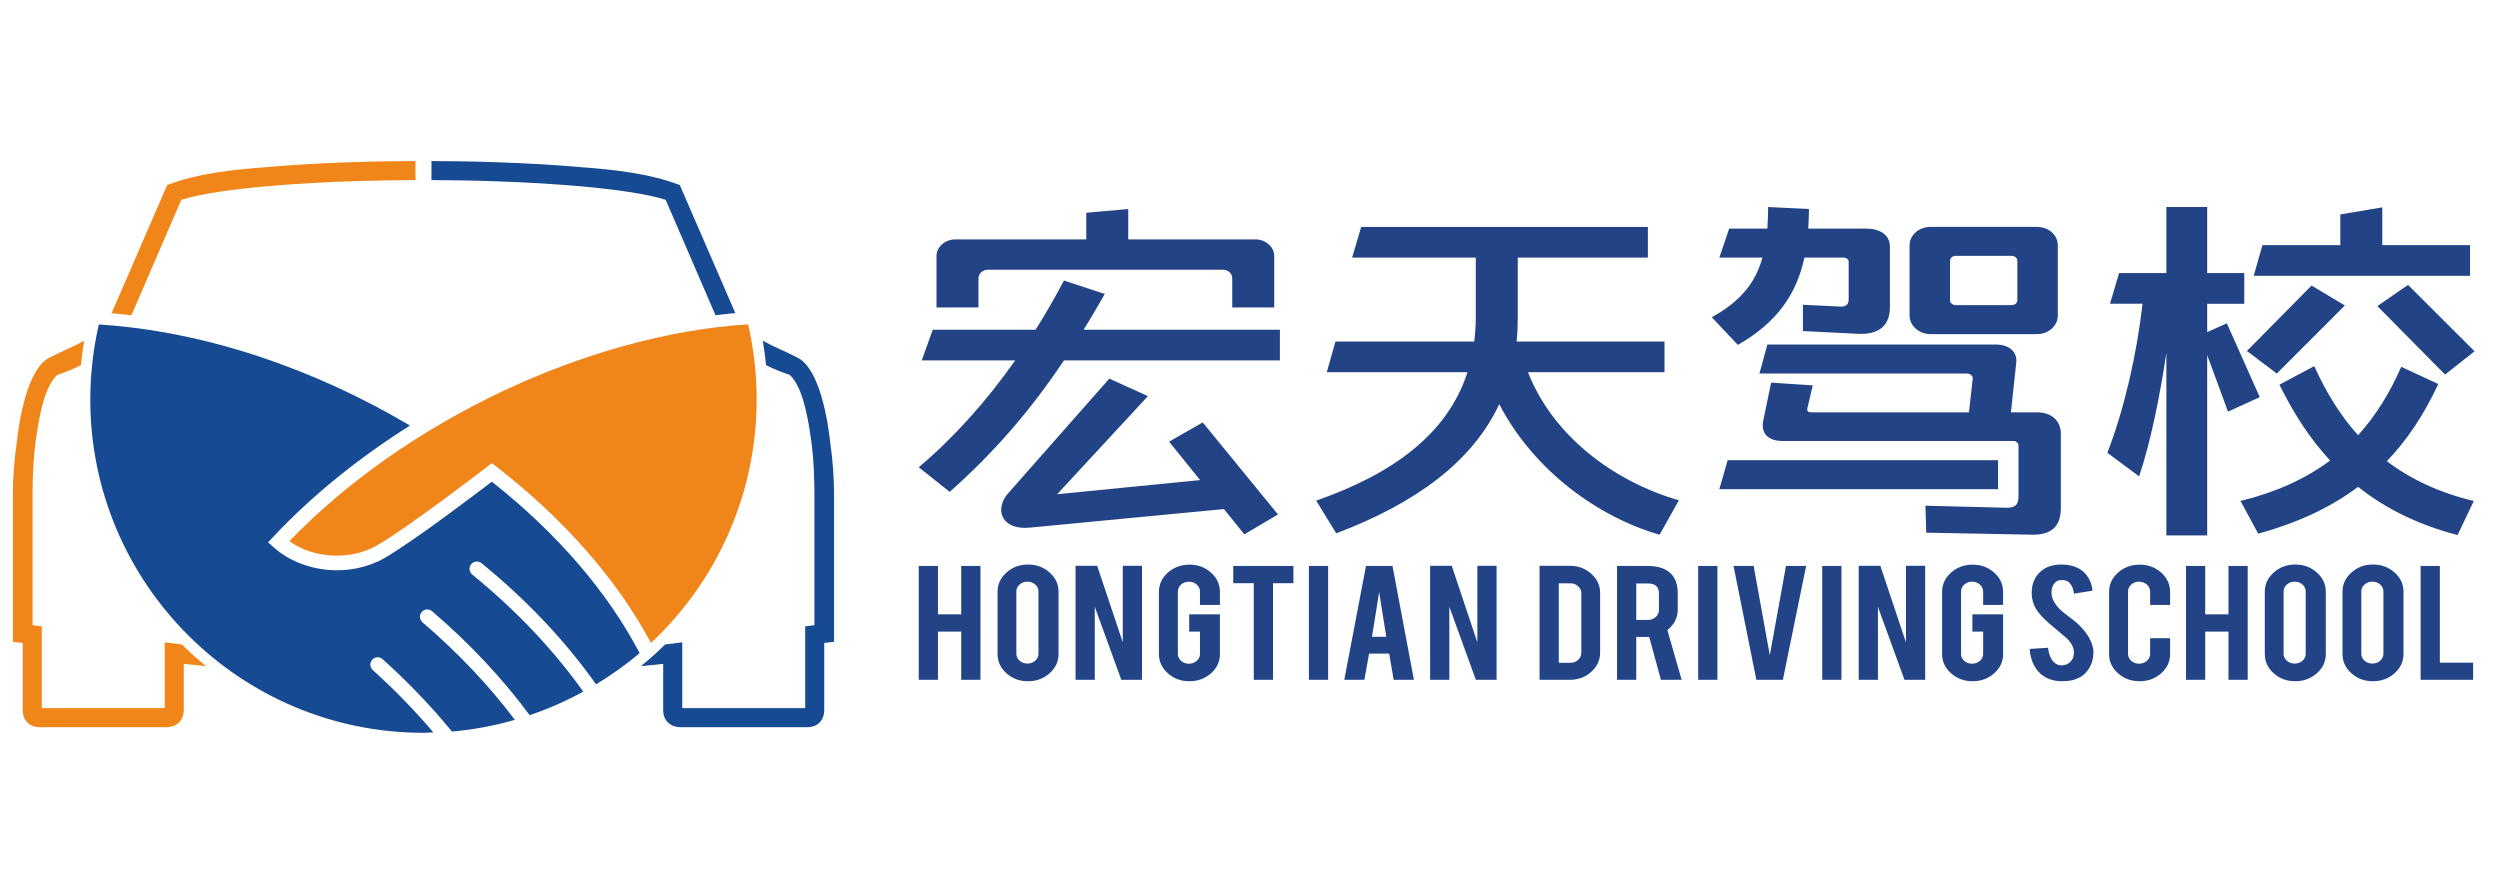
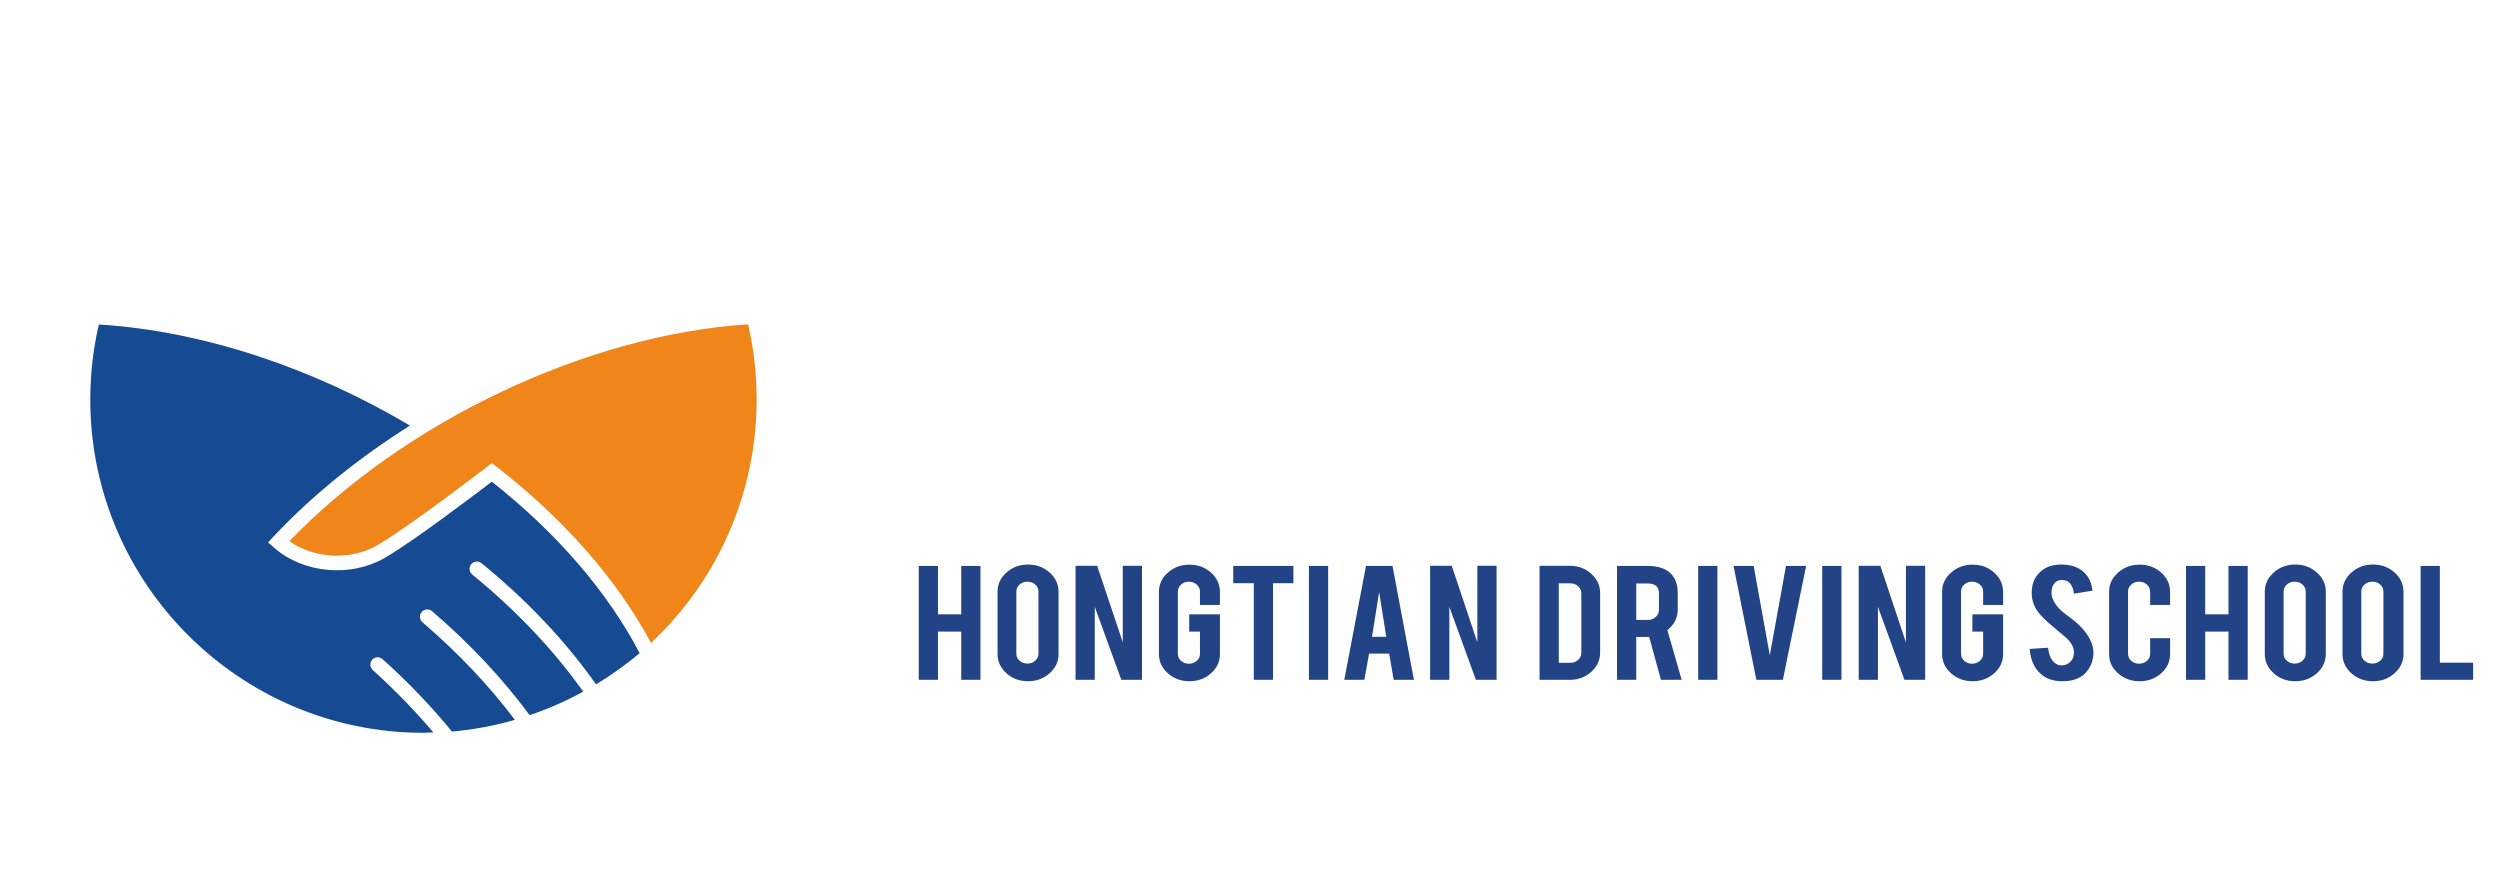
<svg xmlns="http://www.w3.org/2000/svg" xml:space="preserve" width="88mm" height="31mm" version="1.1" style="shape-rendering:geometricPrecision; text-rendering:geometricPrecision; image-rendering:optimizeQuality; fill-rule:evenodd; clip-rule:evenodd" viewBox="0 0 8800 3100">
  <defs>
    <style type="text/css">
   
    .fil2 {fill:#F08519}
    .fil1 {fill:#164A92}
    .fil3 {fill:#F08519;fill-rule:nonzero}
    .fil0 {fill:#224486;fill-rule:nonzero}
   
  </style>
  </defs>
  <g id="Layer_x0020_1">
    <g id="_2053127772144">
      <g>
-         <path class="fil0" d="M3745.12 987.36c-30.62,58.15 -63.9,116.3 -99.85,173.26l-362.09 0 -38.61 107.99 328.82 0c-99.84,142.41 -215.66,271.76 -339.46,376.19l109.16 86.63c161.07,-143.59 286.21,-289.56 402.03,-462.82l760.12 0 0 -107.99 -690.9 0c25.29,-40.34 49.25,-81.88 74.55,-125.79l-143.77 -47.47zm159.74 345.33l-358.09 405.86c-46.6,55.77 -21.31,128.16 78.53,118.67l682.92 -65.27 71.89 89.01 118.47 -70.02 -264.91 -323.97 -118.48 67.64 109.16 135.28 -503.2 49.85 319.49 -345.34 -135.78 -61.71zm399.37 -383.3c18.63,0 33.27,13.05 33.27,29.67l0 103.24 147.77 0 0 -181.57c0,-32.04 -30.62,-58.14 -66.56,-58.14l-447.29 0 0 -106.81 -147.76 13.05 0 93.76 -460.6 0c-35.95,0 -66.57,26.1 -66.57,58.14l0 181.57 147.78 0 0 -103.24c0,-16.62 15.97,-29.67 33.27,-29.67l826.69 0zm487.22 -150.71l-31.95 107.99 435.31 0 0 212.42c0,29.67 -2.66,56.96 -5.34,83.07l-488.55 0 -30.61 107.99 495.2 0c-69.21,215.98 -260.91,357.2 -532.48,452.13l70.56 115.11c278.22,-105.61 477.9,-250.39 573.75,-454.51 123.8,237.35 352.77,398.74 564.44,459.26l67.89 -121.04c-236.96,-68.83 -445.96,-232.6 -531.16,-450.95l480.57 0 0 -107.99 -520.5 0c2.66,-26.11 3.99,-54.59 3.99,-83.07l0 -212.42 457.93 0 0 -107.99 -1009.05 0zm2297.67 753.56c6.65,0 15.97,7.12 15.97,15.43l0 180.37c0,29.67 -13.31,40.35 -43.92,39.16l-283.56 -7.12 2.66 94.94 372.75 7.12c77.2,1.19 101.17,-37.98 101.17,-94.94l0 -259.89c0,-47.46 -33.28,-75.94 -85.2,-75.94l-90.53 0 18.64 -173.26c5.33,-37.98 -23.96,-65.27 -70.55,-65.27l-805.38 0 -27.96 102.05 730.83 0c10.65,0 21.3,8.31 19.97,17.8l-13.31 118.68 -555.11 0c-11.99,0 -15.98,-4.75 -13.31,-15.43l18.63 -79.51 -146.43 -9.49 -27.96 134.09c-7.99,39.16 11.98,71.21 67.89,71.21l814.71 0zm81.2 -376.19c41.27,0 73.22,-29.67 73.22,-65.27l0 -246.83c0,-36.79 -31.95,-65.27 -73.22,-65.27l-375.4 0c-39.94,0 -73.22,28.48 -73.22,65.27l0 246.83c0,35.6 33.28,65.27 73.22,65.27l375.4 0zm-946.49 -447.39c0,27.3 -1.34,52.22 -2.66,75.95l-134.45 0 -34.62 102.06 151.76 0c-25.29,91.37 -79.88,155.46 -178.39,210.04l91.86 97.31c137.12,-78.32 206.34,-178 234.3,-307.35l138.44 0c7.99,0 17.31,5.93 17.31,14.24l0 131.72c0,21.37 -10.65,28.48 -35.95,26.11l-125.14 -5.94 0 92.57 191.7 9.49c74.55,4.75 114.49,-28.48 114.49,-92.56l0 -213.61c0,-42.72 -35.95,-64.08 -83.87,-64.08l-203.67 0c1.32,-21.36 2.66,-45.1 2.66,-68.83l-143.77 -7.12zm809.37 891.22l-951.81 0 -29.29 102.06 981.1 0 0 -102.06zm-149.09 -545.88c-10.65,0 -19.96,-7.13 -19.96,-17.81l0 -137.66c0,-10.68 9.31,-17.8 19.96,-17.8l197.02 0c10.65,0 19.97,7.12 19.97,17.8l0 137.66c0,10.68 -9.32,17.81 -19.97,17.81l-197.02 0zm741.48 -345.34l0 232.6 -166.4 0 -31.95 107.99 114.49 0c-19.97,175.63 -63.9,370.25 -123.81,524.52l111.83 83.07c41.26,-123.42 73.21,-283.62 95.84,-434.34l0 642.01 143.77 0 0 -634.88 73.22 199.36 111.82 -51.02 -115.82 -259.89 -69.22 30.85 0 -99.68 130.47 0 0 -107.99 -130.47 0 0 -232.6 -143.77 0zm520.5 560.12c42.6,93.76 93.19,175.64 154.43,243.28 59.9,-66.45 110.49,-145.96 151.76,-240.9l130.45 60.53c-50.58,109.17 -110.49,198.17 -181.04,271.75 85.2,64.08 186.37,111.55 306.18,140.03l-57.24 119.86c-131.79,-34.42 -248.94,-89.01 -350.11,-169.7 -101.17,75.95 -218.32,128.16 -351.44,164.95l-62.57 -115.11c125.13,-30.85 227.63,-77.14 315.49,-142.4 -67.88,-73.58 -126.46,-161.39 -178.37,-267.01l122.46 -65.28zm91.86 -534.01l0 107.99 -274.23 0 -30.62 107.99 761.46 0 0 -107.99 -308.85 0 0 -132.91 -147.76 24.92zm130.46 322.78l238.28 240.91 103.84 -81.89 -234.29 -233.78 -107.83 74.76zm-231.63 -72.39l-227.64 230.23 105.17 79.5 239.61 -239.71 -117.14 -70.02z" />
        <path class="fil0" d="M3301.67 2223.18l0 169.82 -67.71 0 0 -400.9 67.71 0 0 170.27 81.86 0 0 -170.27 67.71 0 0 400.9 -67.71 0 0 -169.82 -81.86 0zm316.91 -236.03c29.9,0 55.25,9.38 76.13,28.15 20.97,18.77 31.42,41.36 31.42,67.79l0 218.92c0,26.66 -10.53,49.33 -31.59,67.94 -20.97,18.7 -46.32,28.01 -75.96,28.01 -29.9,0 -55.25,-9.38 -76.05,-28.15 -20.8,-18.78 -31.16,-41.37 -31.16,-67.8l0 -218.92c0,-26.65 10.53,-49.32 31.58,-67.94 20.97,-18.7 46.24,-28 75.63,-28zm36.8 94.89c0,-9.61 -3.79,-17.72 -11.29,-24.47 -7.58,-6.69 -16.67,-10.07 -27.45,-10.07 -10.78,0 -19.96,3.38 -27.62,10.07 -7.66,6.75 -11.45,14.86 -11.45,24.47l0 219.22c0,9.61 3.79,17.72 11.45,24.48 7.66,6.68 16.84,10.06 27.62,10.06 10.78,0 19.87,-3.38 27.45,-10.06 7.5,-6.76 11.29,-14.87 11.29,-24.48l0 -219.22zm206.76 -90.39l90.02 269.37 0 -269.37 67.71 0 0 401.35 -72.84 0 -93.41 -256.91 0 256.91 -67.7 0 0 -401.35 76.22 0zm324.82 406.31c-29.9,0 -55.25,-9.38 -76.13,-28.15 -20.97,-18.78 -31.41,-41.3 -31.41,-67.5l0 -218.77c0,-26.65 10.52,-49.33 31.58,-67.94 20.97,-18.69 46.31,-28.01 75.96,-28.01 29.9,0 55.25,9.39 76.05,28.16 20.8,18.76 31.16,41.37 31.16,67.86l0 45.8 -70.23 0 0 -47.07c0,-9.54 -3.79,-17.79 -11.46,-24.63 -7.66,-6.83 -16.84,-10.21 -27.62,-10.21 -10.78,0 -19.88,3.38 -27.46,10.21 -7.5,6.84 -11.29,15.02 -11.29,24.63l0 219.37c0,9.61 3.79,17.72 11.29,24.47 7.58,6.69 16.68,10.06 27.46,10.06 10.78,0 19.96,-3.37 27.62,-10.06 7.67,-6.67 11.46,-14.79 11.46,-24.32l0 -78.68 -37.91 0 0 -60.81 108.14 0 0 140.02c0,26.65 -10.53,49.25 -31.58,67.79 -20.98,18.54 -46.24,27.78 -75.63,27.78zm226.37 -345.05l-72.25 0 0 -60.81 211.72 0 0 60.81 -71.75 0 0 340.09 -67.72 0 0 -340.09zm261.76 340.09l-67.71 0 0 -400.9 67.71 0 0 400.9zm144.1 -92.34l-16.6 92.34 -70.74 0 76.46 -400.9 93.32 0 75.38 400.9 -71.25 0 -15.84 -92.34 -70.73 0zm35.37 -216.67l-25.1 157.66 50.27 0 -25.17 -157.66zm255.68 -92.34l90.03 269.37 0 -269.37 67.71 0 0 401.35 -72.84 0 -93.41 -256.91 0 256.91 -67.71 0 0 -401.35 76.22 0zm522.24 305.33c0,26.43 -10.45,49.1 -31.25,67.87 -20.8,18.77 -45.9,28.15 -75.38,28.15l-106.61 0 0 -401.35 106.61 0c29.65,0 54.83,9.38 75.54,28.15 20.73,18.77 31.09,41.29 31.09,67.57l0 209.61zm-145.53 36.11l40.92 0c10.79,0 19.88,-3.45 27.29,-10.43 7.41,-6.91 11.12,-15.09 11.12,-24.48l0 -209.91c0,-9.61 -3.79,-17.87 -11.29,-24.7 -7.58,-6.83 -16.59,-10.21 -27.12,-10.21l-40.92 0 0 279.73zm312.02 -340.99c37.81,0 65.61,9.31 83.38,27.85 15.57,16.22 23.32,38.81 23.32,67.8l0 58.26c0,28.37 -12.12,52.32 -36.47,71.99l50.29 175 -73.02 0 -41.27 -150.98c-1.93,0.08 -3.96,0.08 -6.15,0.08l-39.41 0 0 150.9 -67.71 0 0 -400.9 107.04 0zm40.51 96.62c0,-23.27 -12.97,-34.91 -38.82,-34.91l-41.02 0 0 128.38 41.02 0c10.77,0 19.96,-3.38 27.44,-10.21 7.59,-6.83 11.38,-15.09 11.38,-24.7l0 -58.56zm205.83 304.28l-67.71 0 0 -400.9 67.71 0 0 400.9zm137.1 0l-80.34 -400.9 70.82 0 56.85 314.34 56.93 -314.34 70.92 0 -81.86 400.9 -93.32 0zm1186.46 -99.62c0.51,27.93 -7.66,51.8 -24.42,71.62 -11.04,13.44 -26.53,22.9 -46.65,28.45 -10.79,3.01 -23.34,4.51 -37.65,4.51 -26.62,0 -48.59,-5.86 -66.11,-17.65 -14.57,-9.6 -26.11,-22.67 -34.62,-39.18 -8.5,-16.6 -13.47,-35.52 -14.9,-56.91l64.51 -4.13c2.94,23.35 9.85,40.24 20.8,50.75 8.17,7.96 17.52,11.71 28.04,11.26 14.82,-0.45 26.61,-6.91 35.46,-19.52 4.55,-6.23 6.82,-15.01 6.82,-26.57 0,-16.67 -8.51,-33.19 -25.52,-49.63 -13.39,-11.26 -33.43,-28.23 -60.21,-50.9 -22.49,-19.37 -38.41,-36.79 -47.76,-52.18 -10.02,-17.27 -15.07,-36.03 -15.07,-56.31 0,-36.48 13.73,-64.11 41.27,-82.88 17.01,-11.34 38.07,-16.96 63.24,-16.96 24.17,0 44.89,4.8 62.08,14.41 13.38,7.43 24.25,17.87 32.5,31.3 8.25,13.37 13.22,28.83 14.91,46.33l-65.1 10.5c-1.94,-16.28 -7.24,-29.05 -15.83,-38.2 -6.24,-6.54 -15.25,-9.84 -27.04,-9.84 -12.47,0 -21.9,4.88 -28.38,14.71 -5.31,7.89 -7.92,17.72 -7.92,29.43 0,18.32 8.85,37.02 26.62,55.93 6.73,7.29 16.84,15.85 30.23,25.6 15.84,11.79 26.27,19.98 31.33,24.63 16.76,14.94 29.73,29.66 38.83,44.15 4.37,6.83 7.82,13.14 10.43,18.92 6.5,14.26 9.85,27.02 10.11,38.36zm162.71 104.58c-29.9,0 -55.25,-9.31 -76.13,-28.01 -20.97,-18.61 -31.41,-41.21 -31.41,-67.64l0 -218.77c0,-26.65 10.52,-49.33 31.58,-67.94 20.97,-18.69 46.32,-28.01 75.96,-28.01 29.9,0 55.25,9.39 76.05,28.16 20.8,18.76 31.16,41.37 31.16,67.86l0 45.8 -70.23 0 0 -47.07c0,-9.54 -3.79,-17.79 -11.46,-24.63 -7.66,-6.83 -16.84,-10.21 -27.62,-10.21 -10.78,0 -19.88,3.38 -27.46,10.21 -7.5,6.84 -11.28,15.02 -11.28,24.63l0 219.37c0,9.61 3.78,17.72 11.28,24.47 7.58,6.69 16.68,10.06 27.46,10.06 10.78,0 19.96,-3.37 27.62,-10.06 7.67,-6.67 11.46,-14.86 11.46,-24.47l0 -55.26 70.23 0 0 55.94c0,26.65 -10.52,49.25 -31.58,67.79 -20.97,18.54 -46.24,27.78 -75.63,27.78zm230.84 -174.78l0 169.82 -67.71 0 0 -400.9 67.71 0 0 170.27 81.86 0 0 -170.27 67.71 0 0 400.9 -67.71 0 0 -169.82 -81.86 0zm316.91 -236.03c29.9,0 55.25,9.38 76.13,28.15 20.98,18.77 31.42,41.36 31.42,67.79l0 218.92c0,26.66 -10.53,49.33 -31.59,67.94 -20.97,18.7 -46.31,28.01 -75.96,28.01 -29.9,0 -55.25,-9.38 -76.05,-28.15 -20.8,-18.78 -31.16,-41.37 -31.16,-67.8l0 -218.92c0,-26.65 10.53,-49.32 31.58,-67.94 20.98,-18.7 46.24,-28 75.63,-28zm36.8 94.89c0,-9.61 -3.79,-17.72 -11.28,-24.47 -7.58,-6.69 -16.68,-10.07 -27.45,-10.07 -10.79,0 -19.96,3.38 -27.63,10.07 -7.66,6.75 -11.45,14.86 -11.45,24.47l0 219.22c0,9.61 3.79,17.72 11.45,24.48 7.67,6.68 16.84,10.06 27.63,10.06 10.77,0 19.87,-3.38 27.45,-10.06 7.49,-6.76 11.28,-14.87 11.28,-24.48l0 -219.22zm236.74 -94.89c29.89,0 55.24,9.38 76.12,28.15 20.98,18.77 31.42,41.36 31.42,67.79l0 218.92c0,26.66 -10.53,49.33 -31.58,67.94 -20.97,18.7 -46.32,28.01 -75.96,28.01 -29.91,0 -55.26,-9.38 -76.05,-28.15 -20.81,-18.78 -31.16,-41.37 -31.16,-67.8l0 -218.92c0,-26.65 10.52,-49.32 31.57,-67.94 20.98,-18.7 46.24,-28 75.64,-28zm36.79 94.89c0,-9.61 -3.79,-17.72 -11.28,-24.47 -7.58,-6.69 -16.67,-10.07 -27.45,-10.07 -10.78,0 -19.96,3.38 -27.63,10.07 -7.66,6.75 -11.45,14.86 -11.45,24.47l0 219.22c0,9.61 3.79,17.72 11.45,24.48 7.67,6.68 16.85,10.06 27.63,10.06 10.78,0 19.87,-3.38 27.45,-10.06 7.49,-6.76 11.28,-14.87 11.28,-24.48l0 -219.22zm315.81 310.96l-184.84 0 0 -400.9 67.7 0 0 340.55 117.14 0 0 60.35zm-2223.49 0l-67.71 0 0 -400.9 67.71 0 0 400.9zm136.94 -401.35l90.02 269.37 0 -269.37 67.72 0 0 401.35 -72.85 0 -93.4 -256.91 0 256.91 -67.71 0 0 -401.35 76.22 0zm324.83 406.31c-29.91,0 -55.26,-9.38 -76.14,-28.15 -20.97,-18.78 -31.41,-41.3 -31.41,-67.5l0 -218.77c0,-26.65 10.52,-49.33 31.58,-67.94 20.97,-18.69 46.32,-28.01 75.97,-28.01 29.89,0 55.24,9.39 76.04,28.16 20.8,18.76 31.16,41.37 31.16,67.86l0 45.8 -70.23 0 0 -47.07c0,-9.54 -3.79,-17.79 -11.46,-24.63 -7.66,-6.83 -16.84,-10.21 -27.63,-10.21 -10.77,0 -19.87,3.38 -27.45,10.21 -7.49,6.84 -11.28,15.02 -11.28,24.63l0 219.37c0,9.61 3.79,17.72 11.28,24.47 7.58,6.69 16.68,10.06 27.45,10.06 10.79,0 19.97,-3.37 27.63,-10.06 7.67,-6.67 11.46,-14.79 11.46,-24.32l0 -78.68 -37.91 0 0 -60.81 108.14 0 0 140.02c0,26.65 -10.53,49.25 -31.58,67.79 -20.98,18.54 -46.24,27.78 -75.62,27.78z" />
      </g>
      <path class="fil1" d="M1694.95 1982.38c161.26,131.33 296.88,275.9 403.21,426.51 53.53,-32.45 105,-68.76 153.21,-109.92 -111.95,-214.58 -290.86,-422.59 -520.14,-603.46 -60.62,46.35 -274.71,208.66 -376.28,267.99 -119.33,69.43 -286.91,55.98 -391.44,-36.78l-19.88 -17.62 18.19 -19.42c136.82,-146.02 301.39,-278.22 481.15,-391.67 -336.29,-199.82 -723.7,-332.63 -1095.09,-355.83 -19.99,86.58 -30.09,175.42 -30.09,264.33 0,646.76 526.13,1172.94 1172.85,1172.94 11.67,0.01 23.17,-1.19 34.77,-1.52 -64.29,-75.28 -134.89,-148.96 -213.19,-219.18 -10.63,-9.57 -11.5,-25.94 -1.99,-36.57 9.58,-10.64 25.87,-11.44 36.57,-1.87 90.44,81.21 171.91,166.65 244.12,254.69 75.37,-6.44 149.41,-20.54 221.5,-41.09 -90.43,-119.89 -199.33,-235.67 -325.14,-343.27 -10.84,-9.3 -12.17,-25.67 -2.89,-36.44 9.27,-10.91 25.63,-12.1 36.44,-2.79 133.76,114.39 248.8,237.93 343.53,365.87 65.16,-21.94 128.2,-49.6 188.65,-82.73 -103.17,-145.09 -234.6,-284.93 -390.71,-412.14 -11.1,-9.05 -12.74,-25.27 -3.69,-36.45 9.01,-10.89 25.27,-12.63 36.34,-3.58z" />
      <path class="fil2" d="M2663.49 1406.52c0,-88.92 -10.11,-177.89 -30.13,-264.87 -564.39,36.11 -1206.86,339.93 -1614.62,763.19 87.25,63.05 217.94,67.69 310.15,13.96 113.64,-66.29 384.01,-274.37 386.71,-276.49l15.86 -12.17 15.79 12.24c238.39,184.93 425.92,398.98 544.25,620.75 236.83,-221.43 371.99,-531.71 371.99,-856.61z" />
-       <path class="fil3" d="M1462.52 633.99c-114.66,0 -328.88,4.33 -523.61,21.64 -121.16,10.83 -231.51,25.98 -300.73,47.6l-175.56 406.54c-23.34,-2.82 -46.63,-5.24 -69.88,-7.24l195.65 -451.21c108.2,-41.12 231.53,-54.11 346.2,-62.76 192.55,-17.3 411.1,-21.64 527.93,-21.64l0 67.07zm-1177.75 651.32c-26.31,13.24 -54.07,24.72 -83.68,34.6 -51.91,47.58 -69.21,186.07 -77.87,250.96 -6.48,56.26 -8.65,114.68 -8.65,173.11l0 456.53 32.46 4.34 0 287.77 432.71 0 0 -194.73 0 -36.79c19.91,2.34 39.99,4.84 60.22,7.29 27.14,26.76 55.53,52.25 85.09,76.38 -25.91,-2.29 -51.86,-5.11 -78.22,-7.94l0 162.27c0,36.79 -23.81,60.6 -62.76,60.6l-443.56 0c-36.78,0 -60.55,-23.81 -60.55,-60.6l0 -235.84 -34.63 -4.32 0 -514.96c0,-58.43 4.32,-121.17 12.96,-181.77 8.68,-80.04 36.79,-261.79 114.71,-302.9 44.58,-22.93 84.67,-38.37 123.36,-60 -4.86,28.35 -8.74,57.03 -11.59,86z" />
-       <path class="fil1" d="M1518.76 633.99c114.66,0 328.88,4.33 523.61,21.64 121.16,10.83 231.51,25.98 300.73,47.6l175.47 406.33c23.37,-2.91 46.64,-5.38 69.8,-7.43l-195.48 -450.81c-108.2,-41.12 -231.53,-54.11 -346.2,-62.76 -192.54,-17.3 -411.09,-21.64 -527.93,-21.64l0 67.07zm1177.76 651.34c26.3,13.23 54.07,24.71 83.68,34.58 51.9,47.58 69.2,186.07 77.86,250.96 6.48,56.26 8.65,114.68 8.65,173.11l0 456.53 -32.45 4.34 0 287.77 -432.71 0 0 -194.73 0 -36.79c-19.92,2.34 -39.99,4.85 -60.22,7.29 -27.14,26.76 -55.53,52.26 -85.09,76.38 25.9,-2.29 51.86,-5.11 78.21,-7.94l0 162.27c0,36.79 23.82,60.6 62.76,60.6l443.56 0c36.78,0 60.55,-23.81 60.55,-60.6l0 -235.84 34.63 -4.32 0 -514.96c0,-58.43 -4.32,-121.17 -12.96,-181.77 -8.68,-80.04 -36.78,-261.79 -114.71,-302.9 -44.58,-22.94 -84.67,-38.36 -123.35,-59.99 4.86,28.35 8.74,57.02 11.59,86.01z" />
    </g>
  </g>
</svg>